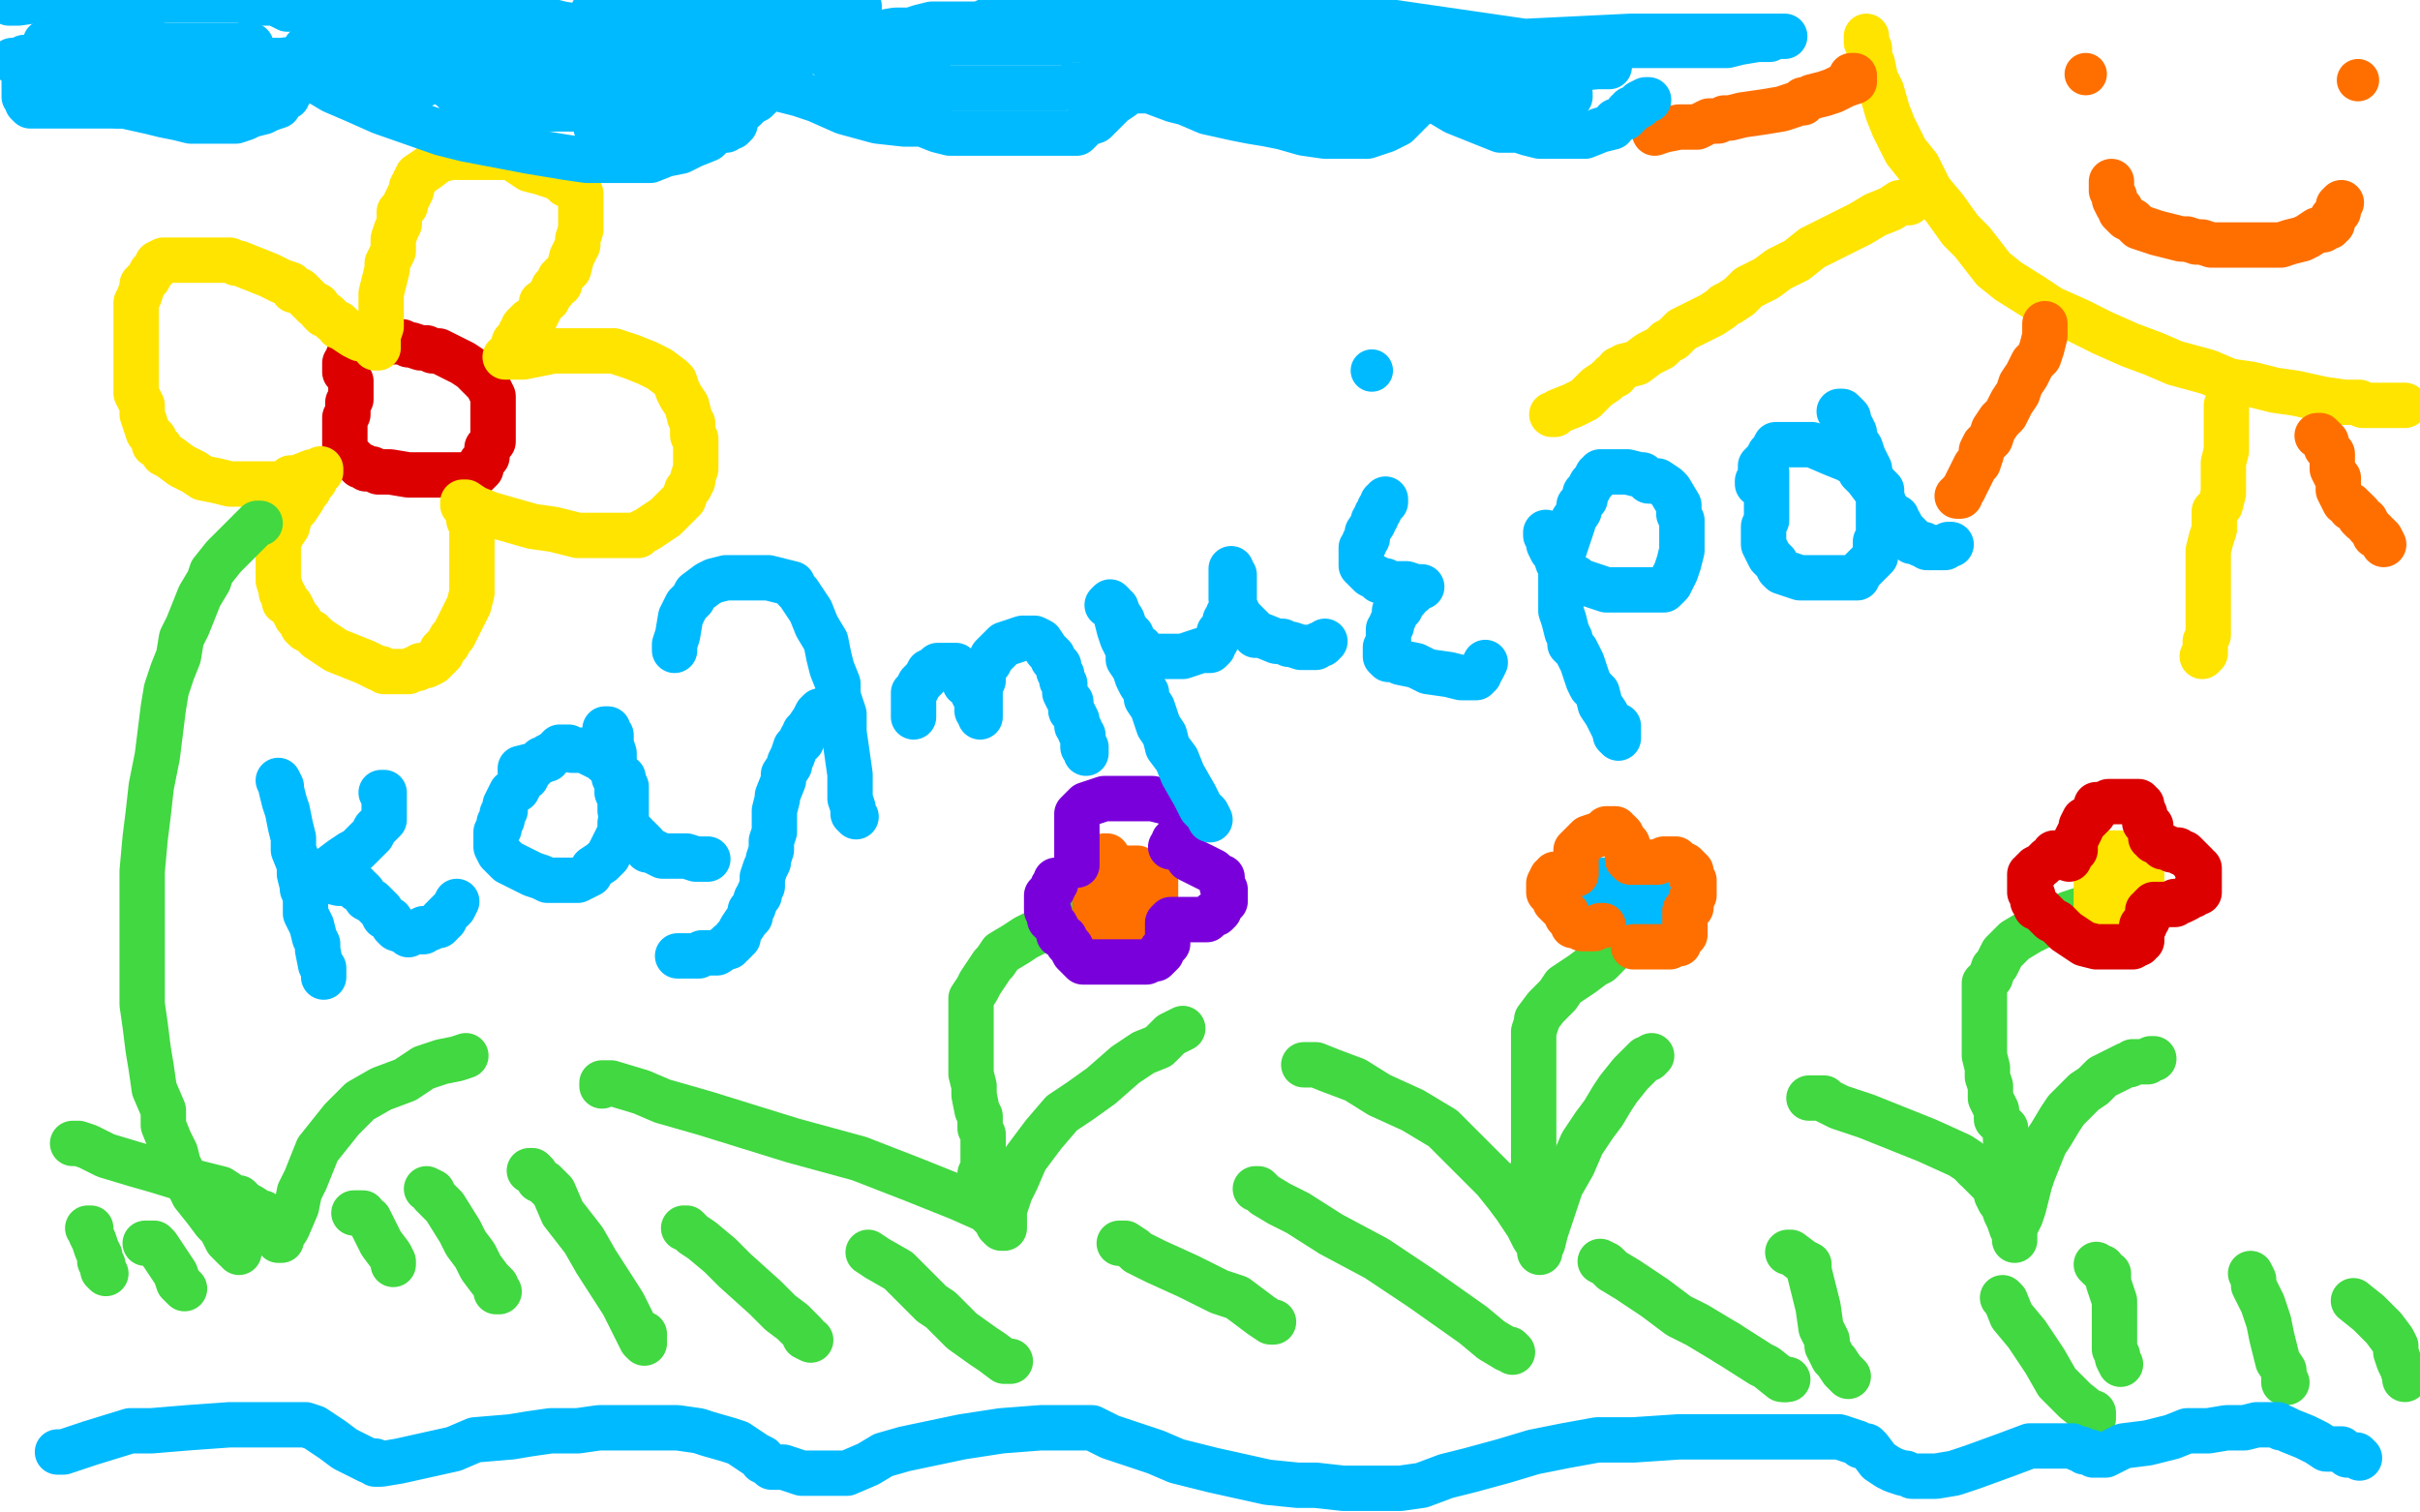
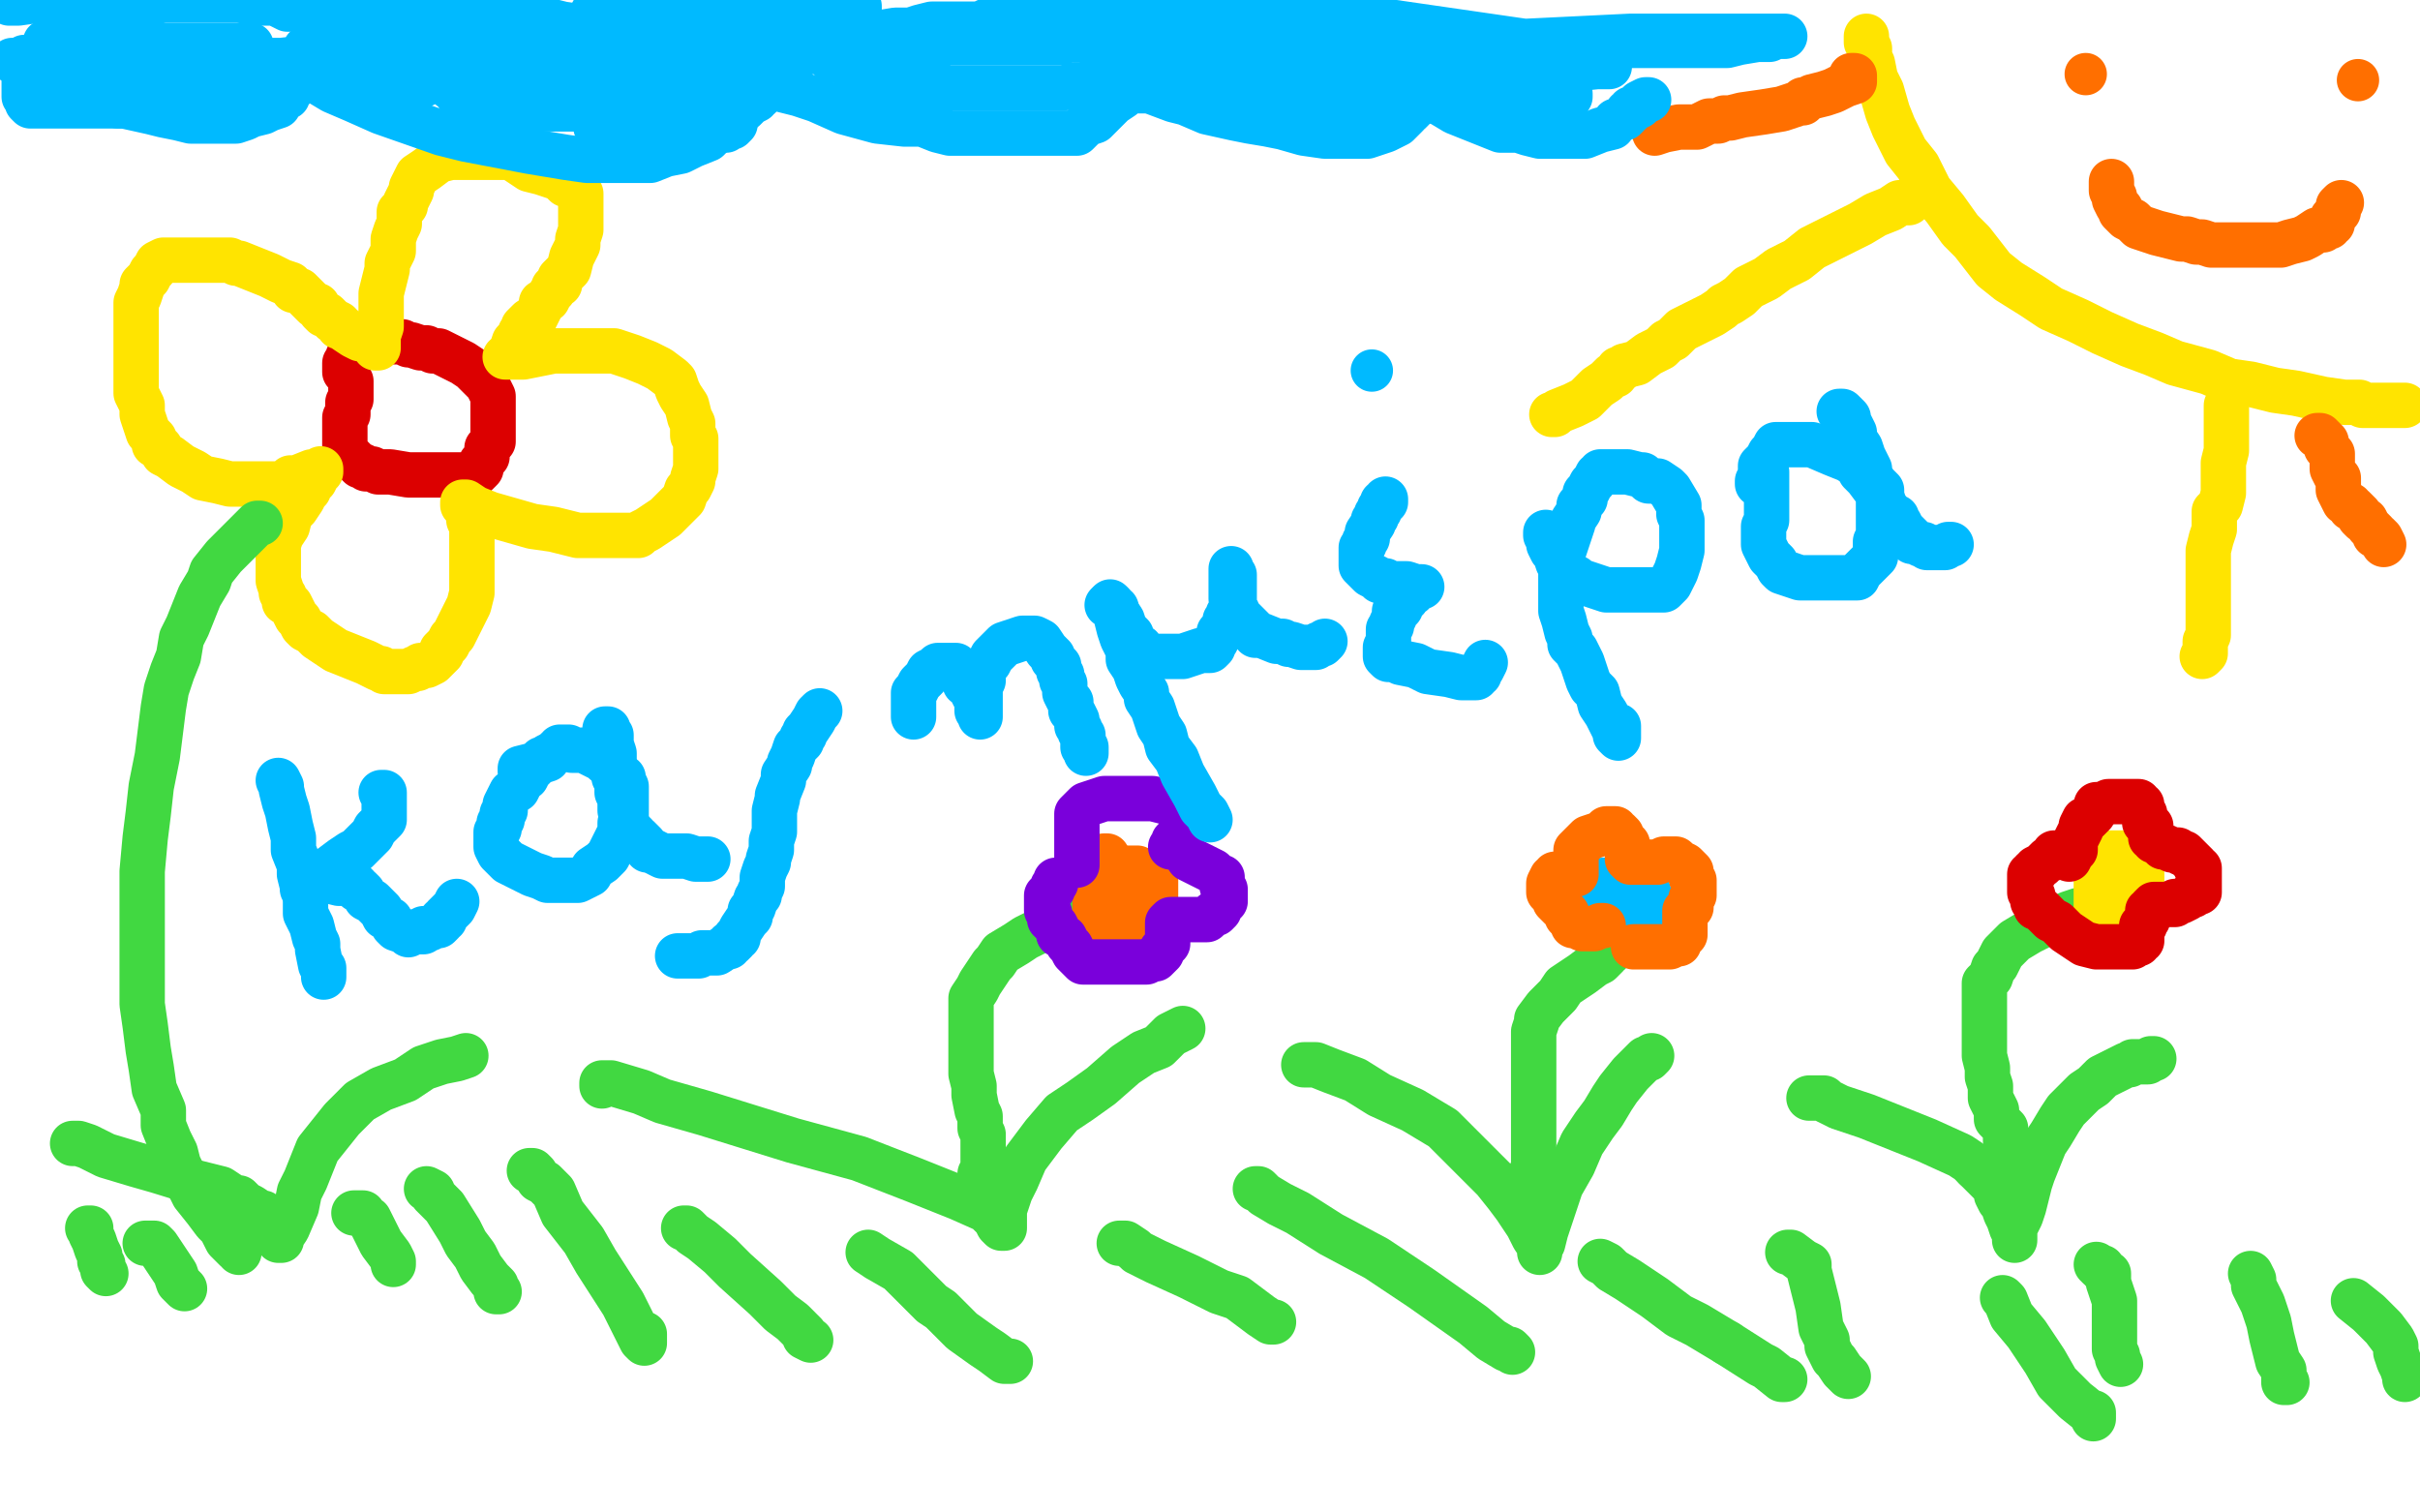
<svg xmlns="http://www.w3.org/2000/svg" width="800" height="500" version="1.1" style="stroke-antialiasing: false">
  <desc>This SVG has been created on https://colorillo.com/</desc>
  <rect x="0" y="0" width="800" height="500" style="fill: rgb(255,255,255); stroke-width:0" />
  <polyline points="116,126 116,127 116,128 116,129 116,131 116,132 115,133 115,135 115,136 115,137 114,138 114,139 114,140 114,142 114,143 114,144 114,145 114,146 114,147 114,148 115,150 117,152 119,154 120,154 121,155 122,155 123,155 125,156 129,156 135,157 140,157 150,157 153,157 155,157 157,157 158,156 159,155 159,153 161,151 161,148 163,146 163,144 163,141 163,137 163,136 163,134 163,133 163,132 163,131 162,129 161,127 159,125 156,122 153,120 149,118 145,116 143,116 141,115 139,115 136,114 135,114 133,113 132,113 131,113 130,113 129,113 125,113 123,113 121,113 119,114 118,114 118,115 118,116 117,117 116,117 116,118 115,118 115,119 114,120 114,121 114,122 114,123" style="fill: none; stroke: #dc0000; stroke-width: 15; stroke-linejoin: round; stroke-linecap: round; stroke-antialiasing: false; stroke-antialias: 0; opacity: 1.0" />
  <polyline points="124,115 125,115 125,115 125,114 125,114 125,113 125,113 125,112 125,112 125,111 125,111 126,108 126,108 126,105 126,105 126,102 126,99 126,97 127,93 128,89 128,87 130,83 130,79 131,76 132,74 132,70 134,68 134,67 136,63 136,62 137,60 138,58 141,56 145,53 149,52 154,52 158,52 162,52 169,52 175,56 179,57 185,59 187,61 190,62 191,63 191,64 192,64 192,65 192,67 192,69 192,71 192,73 192,76 191,79 191,81 190,83 189,85 188,89 186,91 185,92 185,94 183,95 183,96 182,97 181,99 179,100 179,101 178,103 177,105 175,106 174,107 173,108 173,109 172,110 172,111 170,113 169,116 168,117 168,118 167,118 168,118 170,118 173,118 178,117 183,116 188,116 191,116 193,116 197,116 198,116 203,116 209,118 214,120 216,121 218,122 222,125 223,126 224,129 225,131 227,134 228,138 229,140 229,142 229,144 230,145 230,148 230,152 230,155 229,158 229,159 228,161 227,162 226,165 223,168 220,171 217,173 214,175 212,176 211,177 210,177 209,177 208,177 205,177 201,177 197,177 191,177 183,175 176,174 169,172 162,170 157,168 154,166 153,166 153,167 154,167 155,170 155,171 155,172 156,173 156,176 156,177 156,179 156,180 156,181 156,183 156,187 156,188 156,190 156,192 156,196 155,200 152,206 150,210 149,211 148,213 146,215 146,216 144,218 143,219 141,220 139,220 138,221 137,221 135,222 133,222 131,222 129,222 128,222 127,222 126,221 125,221 121,219 116,217 111,215 105,211 104,210 103,209 101,208 100,207 99,205 98,204 97,202 96,200 94,199 94,197 93,196 93,195 92,192 92,190 92,189 92,186 92,184 92,182 92,180 93,177 95,174 96,170 98,168 100,165 101,163 102,162 102,161 103,160 103,159 104,159 105,157 106,156 106,155 105,156 103,156 98,158 96,158 94,160 93,160 92,160 91,160 90,160 89,160 88,160 86,160 84,160 82,160 79,160 76,160 72,159 67,158 64,156 60,154 56,151 54,150 53,148 52,147 51,147 51,145 49,143 48,140 47,137 47,134 45,130 45,128 45,124 45,121 45,119 45,117 45,116 45,114 45,112 45,109 45,107 45,105 45,102 45,100 46,98 47,95 47,94 49,92 50,90 51,89 52,87 54,86 55,86 56,86 58,86 60,86 66,86 70,86 72,86 73,86 74,86 76,86 78,87 79,87 84,89 89,91 93,93 96,94 97,96 99,96 100,97 101,98 102,99 103,100 104,101 105,101 106,103 107,104 108,104 110,106 112,107 112,108 113,108 114,109 117,111 119,112 120,112 121,112" style="fill: none; stroke: #ffe400; stroke-width: 15; stroke-linejoin: round; stroke-linecap: round; stroke-antialiasing: false; stroke-antialias: 0; opacity: 1.0" />
  <polyline points="86,173 85,173 85,173 84,174 84,174 83,175 83,175 80,178 80,178 77,181 77,181 74,184 74,184 70,189 70,189 69,192 66,197 64,202 62,207 60,211 59,217 57,222 55,228 54,234 53,242 52,250 50,260 49,269 48,277 47,288 47,296 47,304 47,312 47,321 47,326 47,332 48,339 49,347 50,353 51,360 54,367 54,372 56,377 58,381 59,385 62,391 64,395 68,400 71,404 73,406 75,410 76,411 78,413 79,413 79,414" style="fill: none; stroke: #41d841; stroke-width: 15; stroke-linejoin: round; stroke-linecap: round; stroke-antialiasing: false; stroke-antialias: 0; opacity: 1.0" />
  <polyline points="24,378 25,378 25,378 26,378 26,378 29,379 29,379 35,382 35,382 45,385 45,385 52,387 52,387 65,391 65,391 73,393 76,395 78,396 79,396 81,398 83,399 86,401 87,401 87,402 88,402 88,403 89,404 91,407 92,408 92,409 92,410 93,410 93,409 95,406 98,399 99,394 101,390 103,385 105,380 109,375 113,370 119,364 126,360 134,357 140,353 146,351 151,350 154,349" style="fill: none; stroke: #41d841; stroke-width: 15; stroke-linejoin: round; stroke-linecap: round; stroke-antialiasing: false; stroke-antialias: 0; opacity: 1.0" />
  <polyline points="199,359 199,358 199,358 200,358 200,358 202,358 202,358 212,361 212,361 219,364 219,364 233,368 233,368 262,377 284,383 302,390 317,396 326,400 329,403 330,405 331,406 332,406 332,405 332,400 334,394 336,390 339,383 342,379 345,375 351,368 357,364 364,359 372,352 378,348 383,346 387,342 389,341 391,340" style="fill: none; stroke: #41d841; stroke-width: 15; stroke-linejoin: round; stroke-linecap: round; stroke-antialiasing: false; stroke-antialias: 0; opacity: 1.0" />
  <polyline points="431,352 432,352 432,352 433,352 433,352 435,352 435,352 440,354 440,354 448,357 448,357 456,362 456,362 467,367 467,367 477,373 483,379 486,382 490,386 494,390 498,395 501,399 505,405 507,409 509,412 509,414 509,413 509,412 510,411 511,407 513,401 516,392 520,385 523,378 527,372 530,368 533,363 535,360 539,355 541,353 544,350 545,350 546,349" style="fill: none; stroke: #41d841; stroke-width: 15; stroke-linejoin: round; stroke-linecap: round; stroke-antialiasing: false; stroke-antialias: 0; opacity: 1.0" />
  <polyline points="598,363 599,363 599,363 600,363 600,363 601,363 601,363 603,363 603,363 604,364 604,364 608,366 617,369 627,373 637,377 648,382 651,384 653,386" style="fill: none; stroke: #41d841; stroke-width: 15; stroke-linejoin: round; stroke-linecap: round; stroke-antialiasing: false; stroke-antialias: 0; opacity: 1.0" />
  <polyline points="653,386 655,388 656,389 657,390 658,391 660,393 660,395 661,397 662,398 663,401 664,403 665,406 666,407 666,408 666,410 666,409 666,408 666,406 668,402 669,399 671,391 672,388 674,383 676,378 678,375 681,370 683,367 686,364 689,361 692,359 695,356 697,355 701,353 703,352 704,352 705,351 707,351 709,351 710,351 711,350 712,350" style="fill: none; stroke: #41d841; stroke-width: 15; stroke-linejoin: round; stroke-linecap: round; stroke-antialiasing: false; stroke-antialias: 0; opacity: 1.0" />
  <polyline points="667,389 667,388 667,388 667,387 667,387 667,385 667,385 665,382 665,382 665,380 665,380 663,377 663,377 663,373 663,373 660,370 660,367 658,363 658,359 657,356 657,353 656,349 656,346 656,342 656,338 656,335 656,333 656,328 656,325 658,323 659,320 660,319 661,317 662,315 663,314 666,311 671,308 677,305 684,302 687,301" style="fill: none; stroke: #41d841; stroke-width: 15; stroke-linejoin: round; stroke-linecap: round; stroke-antialiasing: false; stroke-antialias: 0; opacity: 1.0" />
  <polyline points="506,388 507,388 507,388 507,386 507,386 507,383 507,383 507,378 507,378 507,373 507,373 507,366 507,366 507,362 507,358 507,356 507,353 507,351 507,349 507,347 507,344 507,341 508,338 508,337 511,333 513,331 515,329 517,326 520,324 523,322 527,319 529,318 530,317 531,316 531,315 532,315" style="fill: none; stroke: #41d841; stroke-width: 15; stroke-linejoin: round; stroke-linecap: round; stroke-antialiasing: false; stroke-antialias: 0; opacity: 1.0" />
  <polyline points="324,388 324,389 324,389 325,389 325,389 325,387 325,387 325,386 325,386 325,382 325,382 325,380 325,380 325,375 324,373 324,369 323,367 322,362 322,359 321,355 321,353 321,351 321,347 321,343 321,341 321,339 321,336 321,333 321,330 323,327 324,325 326,322 328,319 329,318 331,315 336,312 339,310 341,309 343,308 344,307 346,307 347,307 350,305 353,305 356,304" style="fill: none; stroke: #41d841; stroke-width: 15; stroke-linejoin: round; stroke-linecap: round; stroke-antialiasing: false; stroke-antialias: 0; opacity: 1.0" />
  <polyline points="366,283 365,283 365,283 365,284 364,285 364,286 363,288 363,289 363,290 363,291 362,292 362,294 362,296 362,297 362,298 362,299 362,300 362,301 362,303 362,304 362,305 363,305 364,305 365,305 366,305 367,305 368,305 370,305 373,305 375,303 377,303 378,302 379,301 380,301 380,300 381,300 381,299 382,298 382,297 382,296 382,295 382,294 382,293 382,292 382,291 381,290 381,289 380,289 379,289 378,289 376,287 371,287 369,286 368,286 365,285 364,285 363,287 363,288 363,289 362,291 362,292 362,293 362,294 362,295 363,295 364,295 366,295 367,295 368,295 369,295 370,295 371,294" style="fill: none; stroke: #ff6f00; stroke-width: 15; stroke-linejoin: round; stroke-linecap: round; stroke-antialiasing: false; stroke-antialias: 0; opacity: 1.0" />
  <polyline points="356,286 356,285 356,284 356,283 356,282 356,281 356,280 356,279 356,277 356,276 356,275 356,274 356,273 356,272 356,271 356,270 356,269 357,268 358,267 359,266 362,265 365,264 368,264 370,264 376,264 381,264 385,265 389,266 391,266 391,267 391,268 391,269 391,271 391,272 391,273 391,274 391,275 391,276 389,277 388,278 388,279 387,280 388,280 390,280 391,281 393,284 395,285 397,286 399,287 401,288 403,290 404,290 404,291 404,292 404,293 405,294 405,295 405,296 405,298 404,298 403,301 402,302 401,302 400,303 399,304 397,304 396,304 395,304 394,304 393,304 392,304 390,304 388,304 387,304 386,305 386,306 386,307 386,308 386,309 386,310 386,311 386,312 384,314 384,315 383,316 382,317 381,317 379,318 378,318 377,318 376,318 372,318 369,318 366,318 362,318 361,318 360,318 359,318 358,318 357,317 356,316 355,315 354,313 353,312 352,310 350,309 350,308 349,306 348,305 347,304 347,303 347,302 346,301 346,300 346,299 346,298 346,297 346,296 347,295 348,294 348,293 349,292 349,291" style="fill: none; stroke: #7a00db; stroke-width: 15; stroke-linejoin: round; stroke-linecap: round; stroke-antialiasing: false; stroke-antialias: 0; opacity: 1.0" />
  <polyline points="541,305 542,305 542,306 543,306 543,305 544,305 544,304 545,303 545,302 545,301 545,300 545,299 545,298 545,297 545,295 544,295 543,294 543,293 540,292 539,292 538,292 537,291 534,291 533,291 532,291 531,291 530,291 530,292 530,293 530,294 530,295 530,296 530,298 530,299 531,300 532,300 532,301 533,302 534,303 535,303 536,304 538,305 539,305 540,305 541,305 542,305 543,305 544,304" style="fill: none; stroke: #00baff; stroke-width: 15; stroke-linejoin: round; stroke-linecap: round; stroke-antialiasing: false; stroke-antialias: 0; opacity: 1.0" />
  <polyline points="530,306 529,306 527,307 526,307 525,307 524,307 523,307 521,306 520,306 520,305 518,303 518,302 516,300 515,299 514,298 514,297 513,296 513,295 512,295 512,294 512,293 512,292 513,290 514,290 514,289 515,289 516,289 517,289 518,289 520,289 521,289 521,288 521,287 521,286 521,285 521,284 521,283 521,281 523,279 525,277 528,276 531,275 531,274 532,274 533,274 534,274 534,275 535,275 536,276 536,277 537,278 538,279 538,280 538,281 538,282 538,283 538,284 539,285 540,285 541,285 544,285 546,285 548,285 550,284 551,284 552,284 553,284 554,284 555,285 557,286 558,287 559,288 559,290 560,291 560,292 560,293 560,294 560,296 559,297 559,298 559,300 558,301 557,301 557,302 557,303 557,304 557,305 557,306 557,307 557,308 557,309 556,310 555,311 555,312 554,312 552,313 550,313 547,313 546,313 545,313 544,313 543,313 542,313 541,313 540,313" style="fill: none; stroke: #ff6f00; stroke-width: 15; stroke-linejoin: round; stroke-linecap: round; stroke-antialiasing: false; stroke-antialias: 0; opacity: 1.0" />
  <polyline points="693,287 693,288 693,288 693,289 693,289 693,290 693,290 693,291 693,291 693,292 693,292 693,293 693,293 693,294 693,296 693,297 693,298 693,299 693,300 695,300 696,300 697,300 698,300 700,300 701,300 702,300 704,298 706,298 707,297 708,296 708,295 708,294 708,293 708,292 708,291 708,290 708,289 707,288 707,287 706,286 706,285 705,285 705,284 703,283 702,282 701,282 700,282 699,282 698,282 697,282 696,282 695,282 693,283 693,284 693,285" style="fill: none; stroke: #ffe400; stroke-width: 15; stroke-linejoin: round; stroke-linecap: round; stroke-antialiasing: false; stroke-antialias: 0; opacity: 1.0" />
  <polyline points="684,284 685,282 685,282 686,281 686,281 686,279 686,279 686,278 686,278 687,276 687,276 688,274 688,273 689,271 690,271 692,269 693,267 693,266 695,266 697,265 698,265 700,265 701,265 702,265 703,265 704,265 705,265 706,265 707,265 707,266 708,266 708,267 708,268 709,269 709,270 709,272 711,273 711,274 711,275 711,276 711,277 712,277 712,278 713,278 714,279 715,280 716,280 718,281 719,281 720,281 721,282 722,282 723,283 724,284 725,285 726,286 726,287 727,287 727,288 727,289 727,290 727,291 727,292 727,293 727,294 727,295 726,295 725,296 724,296 723,297 721,298 719,298 719,299 717,299 716,299 714,299 713,299 712,299 711,300 711,301 710,301 710,302 710,303 710,304 709,305 709,306 708,306 708,307 708,308 708,309 708,310 708,311 707,311 707,312 706,312 705,313 704,313 703,313 702,313 701,313 700,313 698,313 697,313 693,313 689,312 683,308 681,306 680,305 678,304 676,302 674,300 673,300 673,299 672,298 672,297 672,296 671,295 671,294 671,293 671,292 671,291 671,290 671,289 672,289 672,288 673,288 673,287 675,286 676,285 677,284 678,284 679,283 679,282 681,282" style="fill: none; stroke: #dc0000; stroke-width: 15; stroke-linejoin: round; stroke-linecap: round; stroke-antialiasing: false; stroke-antialias: 0; opacity: 1.0" />
  <polyline points="29,406 30,406 30,406 30,408 30,408 31,410 31,410 32,413 32,413 33,415 33,415 33,417 33,417 34,418 34,418 34,419 34,420 35,421" style="fill: none; stroke: #41d841; stroke-width: 15; stroke-linejoin: round; stroke-linecap: round; stroke-antialiasing: false; stroke-antialias: 0; opacity: 1.0" />
  <polyline points="48,411 49,411 49,411 50,411 50,411 51,411 51,411 52,412 52,412 54,415 54,415 56,418 56,418 58,421 59,424 61,426" style="fill: none; stroke: #41d841; stroke-width: 15; stroke-linejoin: round; stroke-linecap: round; stroke-antialiasing: false; stroke-antialias: 0; opacity: 1.0" />
  <polyline points="117,401 118,401 118,401 119,401 119,401 120,401 120,401 120,402 120,402 122,403 122,403 124,407 124,407 126,411 126,411 129,415 130,417 130,418" style="fill: none; stroke: #41d841; stroke-width: 15; stroke-linejoin: round; stroke-linecap: round; stroke-antialiasing: false; stroke-antialias: 0; opacity: 1.0" />
  <polyline points="141,393 143,394 143,394 143,395 143,395 145,397 145,397 147,399 147,399 152,407 152,407 154,411 154,411 157,415 157,415 159,419 162,423 164,425 164,427 165,427" style="fill: none; stroke: #41d841; stroke-width: 15; stroke-linejoin: round; stroke-linecap: round; stroke-antialiasing: false; stroke-antialias: 0; opacity: 1.0" />
  <polyline points="175,387 176,387 176,387 177,388 177,388 178,390 178,390 180,391 180,391 183,394 183,394 186,401 186,401 193,410 193,410 197,417 206,431 211,441 212,443 213,444 213,443 213,442 213,441" style="fill: none; stroke: #41d841; stroke-width: 15; stroke-linejoin: round; stroke-linecap: round; stroke-antialiasing: false; stroke-antialias: 0; opacity: 1.0" />
  <polyline points="226,406 227,406 227,406 229,408 229,408 232,410 232,410 238,415 238,415 243,420 243,420 253,429 253,429 258,434 258,434 262,437 266,441 266,442 268,443" style="fill: none; stroke: #41d841; stroke-width: 15; stroke-linejoin: round; stroke-linecap: round; stroke-antialiasing: false; stroke-antialias: 0; opacity: 1.0" />
  <polyline points="287,414 290,416 290,416 297,420 297,420 301,424 301,424 308,431 308,431 311,433 311,433 316,438 316,438 318,440 325,445 328,447 332,450 334,450" style="fill: none; stroke: #41d841; stroke-width: 15; stroke-linejoin: round; stroke-linecap: round; stroke-antialiasing: false; stroke-antialias: 0; opacity: 1.0" />
  <polyline points="370,411 372,411 372,411 375,413 375,413 376,414 376,414 382,417 382,417 393,422 393,422 403,427 403,427 409,429 409,429 417,435 420,437 421,437" style="fill: none; stroke: #41d841; stroke-width: 15; stroke-linejoin: round; stroke-linecap: round; stroke-antialiasing: false; stroke-antialias: 0; opacity: 1.0" />
  <polyline points="415,393 416,393 416,393 418,395 418,395 423,398 423,398 429,401 429,401 440,408 440,408 455,416 455,416 470,426 470,426 487,438 493,443 498,446 499,446 500,447" style="fill: none; stroke: #41d841; stroke-width: 15; stroke-linejoin: round; stroke-linecap: round; stroke-antialiasing: false; stroke-antialias: 0; opacity: 1.0" />
  <polyline points="529,417 531,418 531,418 533,420 533,420 538,423 538,423 547,429 547,429 555,435 555,435 561,438 561,438 571,444 571,444" style="fill: none; stroke: #41d841; stroke-width: 15; stroke-linejoin: round; stroke-linecap: round; stroke-antialiasing: false; stroke-antialias: 0; opacity: 1.0" />
-   <polyline points="590,456 591,456" style="fill: none; stroke: #41d841; stroke-width: 15; stroke-linejoin: round; stroke-linecap: round; stroke-antialiasing: false; stroke-antialias: 0; opacity: 1.0" />
  <polyline points="571,444 582,451 584,452 589,456 590,456" style="fill: none; stroke: #41d841; stroke-width: 15; stroke-linejoin: round; stroke-linecap: round; stroke-antialiasing: false; stroke-antialias: 0; opacity: 1.0" />
  <polyline points="591,414 592,414 592,414 596,417 596,417 598,418 598,418 598,420 598,420 599,424 599,424 601,432 601,432 602,439 602,439 604,443 604,445 605,447 606,449 607,450 609,453 610,454 611,455" style="fill: none; stroke: #41d841; stroke-width: 15; stroke-linejoin: round; stroke-linecap: round; stroke-antialiasing: false; stroke-antialias: 0; opacity: 1.0" />
  <polyline points="693,418 694,419 694,419 695,419 695,419 695,420 695,420 697,421 697,421 697,424 697,424 699,430 699,430 699,435 699,435 699,440 699,444 699,445 699,446 700,448 700,449 701,451" style="fill: none; stroke: #41d841; stroke-width: 15; stroke-linejoin: round; stroke-linecap: round; stroke-antialiasing: false; stroke-antialias: 0; opacity: 1.0" />
  <polyline points="662,429 663,430 663,430 665,435 665,435 670,441 670,441 676,450 676,450 680,457 680,457 686,463 686,463 691,467 691,467 692,469 692,467" style="fill: none; stroke: #41d841; stroke-width: 15; stroke-linejoin: round; stroke-linecap: round; stroke-antialiasing: false; stroke-antialias: 0; opacity: 1.0" />
  <polyline points="744,421 745,423 745,423 745,425 745,425 748,431 748,431 750,437 750,437 751,442 751,442 753,450 753,450 755,453 755,453 755,456 755,457 756,457" style="fill: none; stroke: #41d841; stroke-width: 15; stroke-linejoin: round; stroke-linecap: round; stroke-antialiasing: false; stroke-antialias: 0; opacity: 1.0" />
  <polyline points="778,430 783,434 783,434 788,439 788,439 791,443 791,443 792,445 792,445 792,447 792,447 793,450 793,450 794,452 794,452 795,455 795,456" style="fill: none; stroke: #41d841; stroke-width: 15; stroke-linejoin: round; stroke-linecap: round; stroke-antialiasing: false; stroke-antialias: 0; opacity: 1.0" />
  <polyline points="617,12 617,13 617,13 617,14 618,16 618,17 618,19 619,21 620,26 622,30 624,37 626,42 630,50 634,55 638,63 643,69 648,76 652,80 659,89 664,93 672,98 678,102 687,106 695,110 704,114 712,117 719,120 730,123 737,126 744,127 752,129 759,130 768,132 775,133 778,133 780,133 781,134 782,134 784,134 786,134 788,134 790,134 794,134 795,134" style="fill: none; stroke: #ffe400; stroke-width: 15; stroke-linejoin: round; stroke-linecap: round; stroke-antialiasing: false; stroke-antialias: 0; opacity: 1.0" />
  <polyline points="631,67 630,67 630,67 628,67 628,67 625,69 625,69 620,71 620,71 615,74 615,74 609,77 609,77 601,81 601,81 599,82 594,86 588,89 584,92 578,95 575,98 572,100 570,101 569,102 566,104 562,106 558,108 556,109 555,110 554,111 553,112 551,113 550,114 549,115 545,117 541,120 537,121 536,122 535,122 534,124 533,124 532,125 531,126 528,128 526,130 524,132 520,134 515,136 514,137 513,137" style="fill: none; stroke: #ffe400; stroke-width: 15; stroke-linejoin: round; stroke-linecap: round; stroke-antialiasing: false; stroke-antialias: 0; opacity: 1.0" />
  <polyline points="736,134 736,135 736,135 736,136 736,136 736,139 736,139 736,142 736,142 736,143 736,143 736,145 736,145 736,149 736,149 735,153 735,157 735,159 735,163 734,167 732,169 732,172 732,175 731,178 730,182 730,185 730,188 730,191 730,194 730,197 730,198 730,201 730,203 730,204 730,205 730,206 730,208 730,209 730,210 729,212 729,213 729,214 729,215 729,216 728,217" style="fill: none; stroke: #ffe400; stroke-width: 15; stroke-linejoin: round; stroke-linecap: round; stroke-antialiasing: false; stroke-antialias: 0; opacity: 1.0" />
  <polyline points="612,25 613,25 613,25 613,26 613,26 613,27 610,28 606,30 603,31 599,32 597,33 596,33 596,34 595,34 589,36 583,37 576,38 572,39 570,39 568,40 565,40 561,42 555,42 550,43 547,44" style="fill: none; stroke: #ff6f00; stroke-width: 15; stroke-linejoin: round; stroke-linecap: round; stroke-antialiasing: false; stroke-antialias: 0; opacity: 1.0" />
-   <polyline points="676,107 676,108 676,108 676,109 676,109 676,111 676,111 675,115 675,115 674,118 674,118 672,120 672,120 670,124 670,124 668,127 667,130 665,133 663,137 661,139 659,142 658,145 656,147 655,149 655,150 654,153 653,154 652,156 651,158 650,160 649,162 648,163 648,164 647,164" style="fill: none; stroke: #ff6f00; stroke-width: 15; stroke-linejoin: round; stroke-linecap: round; stroke-antialiasing: false; stroke-antialias: 0; opacity: 1.0" />
  <polyline points="766,144 767,144 767,144 768,145 768,145 769,146 769,146 769,147 769,148 770,149 771,150 771,152 771,153 771,155 772,157 773,158 773,160 773,161 773,162 774,164 775,166 777,167 777,168 778,168 780,170 780,171 781,172 782,172 783,174 785,176 785,177 786,177 787,178 788,180" style="fill: none; stroke: #ff6f00; stroke-width: 15; stroke-linejoin: round; stroke-linecap: round; stroke-antialiasing: false; stroke-antialias: 0; opacity: 1.0" />
  <circle cx="689.5" cy="24.5" r="7" style="fill: #ff6f00; stroke-antialiasing: false; stroke-antialias: 0; opacity: 1.0" />
  <circle cx="779.5" cy="26.5" r="7" style="fill: #ff6f00; stroke-antialiasing: false; stroke-antialias: 0; opacity: 1.0" />
  <polyline points="698,60 698,61 698,61 698,63 698,63 699,65 699,65 699,66 699,66 700,68 700,68 701,69 701,69 701,70 701,70 702,71 703,72 705,73 707,75 710,76 713,77 717,78 721,79 723,79 726,80 728,80 731,81 735,81 737,81 741,81 744,81 747,81 749,81 752,81 754,81 757,80 761,79 763,78 766,76 768,76 769,75 770,75 770,74 771,74 771,72 773,70 773,69 773,68 774,67" style="fill: none; stroke: #ff6f00; stroke-width: 15; stroke-linejoin: round; stroke-linecap: round; stroke-antialiasing: false; stroke-antialias: 0; opacity: 1.0" />
  <polyline points="92,258 93,260 93,260 93,261 93,261 94,265 94,265 95,268 95,268 96,273 96,273 97,277 97,277 97,281 97,281 99,286 99,289 100,293 101,296 101,299 101,302 103,306 104,310 105,312 105,314 106,319 107,320 107,322 107,323 107,322" style="fill: none; stroke: #00baff; stroke-width: 15; stroke-linejoin: round; stroke-linecap: round; stroke-antialiasing: false; stroke-antialias: 0; opacity: 1.0" />
  <polyline points="126,262 127,262 127,262 127,263 127,263 127,264 127,264 127,265 127,265 127,266 127,269 127,271 125,273 124,274 123,276 122,277 121,278 120,279 119,280 118,281 116,282 113,284 109,287 107,289 105,290 103,292 101,293 100,294 100,293 100,292 101,292 102,291 103,291 105,291 107,291 108,291 112,292 117,292 118,293 118,294 119,294 120,295 121,297 123,298 125,300 126,301 127,303 129,304 130,306 131,307 134,308 135,309 137,308 140,308 140,307 142,307 144,306 145,306 146,305 146,304 147,304 147,303 149,301 150,300 151,298" style="fill: none; stroke: #00baff; stroke-width: 15; stroke-linejoin: round; stroke-linecap: round; stroke-antialiasing: false; stroke-antialias: 0; opacity: 1.0" />
  <polyline points="179,251 178,252 178,252 177,253 177,253 175,255 175,255 174,257 174,257 173,257 173,257 172,259 172,259 171,261 169,262 168,264 167,266 167,268 166,269 166,271 165,272 165,274 164,275 164,277 164,279 164,280 165,282 166,283 168,285 170,286 172,287 174,288 176,289 179,290 181,291 183,291 185,291 186,291 187,291 188,291 189,291 191,291 193,290 195,289 196,287 199,285 201,283 202,281 203,279 204,277 205,275 205,272 207,270 207,268 207,267 207,266 207,264 207,263 207,262 207,261 207,260 206,258 206,257 204,256 204,255 203,254 202,253 202,252 200,252 199,251 195,249 193,248 190,248 189,248 188,247 187,247 186,247 185,247 185,248 184,248 183,249 181,250 181,251 178,252 176,253 172,254 172,255" style="fill: none; stroke: #00baff; stroke-width: 15; stroke-linejoin: round; stroke-linecap: round; stroke-antialiasing: false; stroke-antialias: 0; opacity: 1.0" />
  <polyline points="200,241 201,241 201,241 201,242 201,242 202,243 202,243 202,244 202,244 202,245 202,246 203,249 203,251 203,252 203,255 203,257 204,257 204,258 204,260 204,261 204,262 205,264 205,267 205,268 206,269 206,270 206,271 207,271 207,273 208,274 209,275 210,276 210,277 211,277 213,279 214,281 215,281 217,282 219,283 220,283 221,283 223,283 225,283 226,283 227,283 230,284 231,284 233,284 234,284" style="fill: none; stroke: #00baff; stroke-width: 15; stroke-linejoin: round; stroke-linecap: round; stroke-antialiasing: false; stroke-antialias: 0; opacity: 1.0" />
-   <polyline points="223,215 223,214 223,214 223,213 223,213 224,210 224,210 225,204 225,204 227,200 227,200 229,198 229,198 230,196 230,196 234,193 236,192 240,191 250,191 254,191 258,192 262,193 263,195 264,196 266,199 268,202 270,207 273,212 274,217 275,221 277,226 277,230 279,236 279,242 280,249 281,256 281,261 281,264 282,267 282,269 283,270" style="fill: none; stroke: #00baff; stroke-width: 15; stroke-linejoin: round; stroke-linecap: round; stroke-antialiasing: false; stroke-antialias: 0; opacity: 1.0" />
  <polyline points="271,235 270,236 270,236 269,238 269,238 267,241 267,241 266,242 266,242 266,243 266,243 265,244 265,244 265,245 265,245 263,247 262,250 261,252 261,253 259,256 259,258 257,263 257,264 256,268 256,271 256,275 255,278 255,281 254,284 254,285 253,287 252,290 252,293 251,295 251,296 250,297 249,300 248,301 248,303 247,304 245,307 244,309 244,310 243,310 243,311 242,312 241,312 241,313 240,313 237,315 235,315 232,315 231,316 230,316 228,316 227,316 225,316 224,316" style="fill: none; stroke: #00baff; stroke-width: 15; stroke-linejoin: round; stroke-linecap: round; stroke-antialiasing: false; stroke-antialias: 0; opacity: 1.0" />
  <polyline points="302,237 302,236 302,236 302,234 302,234 302,233 302,233 302,231 302,231 302,230 302,230 302,229 302,229 303,228 304,226 306,224 307,222 309,221 310,220 311,220 312,220 314,220 316,220 317,221 318,223 319,225 319,226 321,227 321,228 322,230 323,231 323,232 323,233 323,235 324,236 324,237 324,236 324,235 324,234 324,233 324,232 324,231 324,229 324,227 325,225 325,223 325,222 325,221 327,219 328,217 330,215 332,213 335,212 338,211 339,211 341,211 342,211 344,212 346,215 347,216 348,217 348,218 350,220 350,222 351,223 351,225 352,226 352,227 352,229 353,231 354,232 354,234 354,235 355,236 356,238 356,239 356,240 357,241 357,242 358,243 358,244 358,245 358,247 359,247 359,249" style="fill: none; stroke: #00baff; stroke-width: 15; stroke-linejoin: round; stroke-linecap: round; stroke-antialiasing: false; stroke-antialias: 0; opacity: 1.0" />
  <polyline points="366,200 368,200 368,200 368,201 368,201 369,201 369,201 369,202 369,202 369,204 369,204 370,208 370,208 371,211 373,215 373,218 375,221 376,224 377,226 379,229 379,231 381,234 383,240 385,243 386,247 389,251 391,256 395,263 397,267 399,269 400,271" style="fill: none; stroke: #00baff; stroke-width: 15; stroke-linejoin: round; stroke-linecap: round; stroke-antialiasing: false; stroke-antialias: 0; opacity: 1.0" />
  <polyline points="367,199 367,200 367,200 368,201 368,201 369,202 369,202 371,205 371,205 372,208 372,208 373,209 373,209 374,210 374,210 374,211 375,213 376,214 377,214 378,216 379,217 380,217 382,217 383,217 385,217 387,217 389,217 391,217 394,216 397,215 399,215 400,215 401,214 401,213 402,212 403,210 403,209 404,208 405,207 405,205 406,205 406,203 407,203 408,201 408,200 408,199 408,198 408,197 408,195 408,194 408,193 408,192 408,191 408,190 407,189 407,188 407,189 407,191 407,192 407,193 407,195 407,196 407,198 408,200 408,201 408,202 409,202 409,203 410,204 412,206 413,207 414,208 415,210 417,210 422,212 424,212 426,213 427,213 430,214 431,214 432,214 433,214 434,214 435,214 436,213 437,213 438,212" style="fill: none; stroke: #00baff; stroke-width: 15; stroke-linejoin: round; stroke-linecap: round; stroke-antialiasing: false; stroke-antialias: 0; opacity: 1.0" />
  <polyline points="458,165 458,166 458,166 457,166 457,166 457,167 457,167 456,168 456,168 456,169 456,169 455,170 455,170 455,171 455,171 454,172 454,173 452,176 452,177 452,178 451,179 451,180 450,181 450,182 450,183 450,184 450,186 450,187 451,188 453,190 455,191 456,192 458,192 459,193 462,193 465,193 468,194 469,194 470,194 468,194 468,195 467,195 467,196 466,196 465,198 464,198 464,199 463,200 463,201 462,202 461,202 461,203 461,204 460,206 460,207 459,208 459,210 459,212 458,214 458,215 458,216 458,217 459,218 461,218 463,219 468,220 472,222 479,223 483,224 486,224 487,224 488,224 488,223 489,223 489,222 490,221 491,219" style="fill: none; stroke: #00baff; stroke-width: 15; stroke-linejoin: round; stroke-linecap: round; stroke-antialiasing: false; stroke-antialias: 0; opacity: 1.0" />
  <circle cx="453.5" cy="122.5" r="7" style="fill: #00baff; stroke-antialiasing: false; stroke-antialias: 0; opacity: 1.0" />
  <polyline points="511,176 511,177 511,177 512,178 512,178 512,180 512,180 513,182 513,182 514,183 514,183 515,186 515,186 517,189 517,189 519,190 521,191 522,192 525,193 531,195 537,195 543,195 548,195 550,195 551,194 552,193 553,191 554,189 555,186 556,182 556,179 556,177 556,174 556,172 555,170 555,167 552,162 551,161 548,159 545,159 543,157 542,157 538,156 535,156 532,156 531,156 530,156 529,156 529,157 528,157 527,159 526,160 525,162 524,163 524,165 522,167 522,169 520,172 520,173 519,176 518,179 517,182 516,185 516,187 516,189 516,192 516,194 516,196 516,197 516,200 516,202 517,205 518,209 519,211 519,213 521,215 522,217 523,219 524,222 525,225 526,227 528,229 529,233 531,236 533,240 534,242 534,243 535,244 535,243 535,241 535,240" style="fill: none; stroke: #00baff; stroke-width: 15; stroke-linejoin: round; stroke-linecap: round; stroke-antialiasing: false; stroke-antialias: 0; opacity: 1.0" />
  <polyline points="583,156 584,156 584,156 584,157 584,157 584,158 584,158 584,159 584,159 584,160 584,160 584,161 584,161 584,163 584,164 584,167 584,169 584,170 584,172 583,174 583,175 583,178 583,180 584,182 585,184 587,186 588,188 589,189 592,190 595,191 600,191 602,191 606,191 608,191 610,191 614,191 615,189 616,188 617,187 618,186 620,184 620,182 620,179 621,177 621,175 621,174 621,172 621,171 621,170 621,168 621,166 621,164 620,162 617,158 615,156 614,154 611,152 606,150 599,147 595,147 593,147 592,147 590,147 589,147 588,147 587,147 586,149 585,150 584,152 582,154 582,156 582,158 581,159 581,160" style="fill: none; stroke: #00baff; stroke-width: 15; stroke-linejoin: round; stroke-linecap: round; stroke-antialiasing: false; stroke-antialias: 0; opacity: 1.0" />
  <polyline points="608,136 609,136 609,136 610,137 610,137 611,138 611,138 611,139 611,139 613,143 613,143 613,145 615,148 616,151 618,155 618,157 620,160 621,161 622,162 622,164 623,167 625,170 627,171 627,172 628,173 629,175 631,177 632,178 632,179 633,179 635,180 636,180 637,181 638,181 639,181 640,181 641,181 642,181 643,181 644,180 645,180" style="fill: none; stroke: #00baff; stroke-width: 15; stroke-linejoin: round; stroke-linecap: round; stroke-antialiasing: false; stroke-antialias: 0; opacity: 1.0" />
-   <polyline points="19,480 20,480 20,480 21,480 21,480 24,479 24,479 30,477 30,477 43,473 43,473 50,473 50,473 62,472 62,472 76,471 88,471 95,471 97,471 99,471 101,471 104,472 110,476 114,479 118,481 122,483 123,483 124,483 124,484 125,484 126,484 132,483 141,481 150,479 157,476 169,475 175,474 182,473 191,473 198,472 203,472 210,472 217,472 224,472 231,473 234,474 241,476 244,477 250,481 252,482 252,483 254,484 255,485 259,485 265,487 270,487 275,487 280,487 287,484 292,481 299,479 318,475 331,473 344,472 353,472 357,472 361,472 367,475 373,477 382,480 389,483 401,486 419,490 429,491 435,491 444,492 450,492 454,492 459,492 463,492 470,491 478,488 486,486 497,483 507,480 517,478 528,476 540,476 555,475 570,475 584,475 598,475 608,475 614,477 615,478 617,478 618,479 621,483 624,485 626,486 629,487 630,487 632,488 635,488 636,488 640,488 646,487 652,485 663,481 671,478 673,478 674,478 676,478 679,478 682,478 684,478 685,478 687,479 688,479 689,480 690,480 691,480 692,481 694,481 696,481 702,478 710,477 718,475 723,473 730,473 736,472 742,472 746,471 748,471 749,471 750,471 751,471 752,471 753,471 754,472 755,472 757,473 762,475 766,477 769,479 774,479 776,481 778,481 779,481 780,482" style="fill: none; stroke: #00baff; stroke-width: 15; stroke-linejoin: round; stroke-linecap: round; stroke-antialiasing: false; stroke-antialias: 0; opacity: 1.0" />
  <polyline points="31,20 31,19 31,19 31,18 31,18 31,17 31,17 31,16 31,16 30,15 30,15 26,15 26,15 22,14 22,14 18,14 16,14 15,14 17,14 24,14 31,14 38,14 43,14 49,14 54,15 58,15 64,15 71,15 79,15 82,15 83,15 82,16 76,17 68,17 56,18 46,18 40,19 36,20 31,20 24,20 18,20 12,20 8,20 6,20 4,20 5,20 14,21 29,22 51,22 79,23 105,26 133,27 140,28 139,28 134,27 131,27 119,25 106,23 94,21 90,20 93,20 102,19 112,18 119,18 130,18 138,18 139,18 140,18 141,17 140,17 138,17 127,17 115,16 104,16 101,16 102,16 105,16 118,16 143,17 174,19 207,19 234,19 251,19 253,19 251,19 246,19 227,19 202,19 173,17 153,16 152,16 152,15 158,14 171,14 194,14 223,14 248,14 269,14 266,14 263,14 251,14 236,14 223,14 220,14 221,14 226,14 235,14 259,14 288,14 320,14 344,14 346,14 343,14 335,14 305,14 298,14 297,14 298,14 314,14 342,14 350,14 351,14 348,14 345,14 335,14 334,14 333,14 334,14 342,13 358,13 381,13 404,16 430,21 461,24 473,27 474,27 472,27 469,27 464,27 452,27 449,26 450,26 454,26 471,26 491,28 511,30 519,31 519,32 517,32 511,32 503,30 486,27 485,27 484,26 486,26 492,25 499,25 506,24 509,23 506,22 492,19 454,12 410,5 437,4 513,15 515,15 517,15 520,15 529,15 535,15 551,15 559,15 560,15 563,15 567,15 569,15 570,15 571,15 575,14 581,13 585,13 587,12 590,12 588,12 581,12 564,12 539,12 498,14 478,16 488,16 499,17 510,19 521,19 528,21 532,22 528,22 518,23 509,23" style="fill: none; stroke: #00baff; stroke-width: 15; stroke-linejoin: round; stroke-linecap: round; stroke-antialiasing: false; stroke-antialias: 0; opacity: 1.0" />
  <polyline points="17,29 17,30 17,30 19,31 19,31 25,32 25,32 31,33 31,33 35,34 35,34 39,35 39,35 41,35 41,35 50,37 54,38 59,39 63,40 67,40 69,40 72,40 74,40 78,40 81,39 83,38 87,37 89,36 92,35 93,33 95,32 95,31 96,30 98,28 100,26 101,25 102,25 103,25 105,27 110,30 117,33 126,37 146,44 154,46 175,50 187,52 194,53 200,53 206,53 210,53 215,53 220,51 225,50 229,48 234,46 235,45 238,42 241,41 242,39 244,37 246,36 248,34 250,33 250,32 251,32 252,31 252,30 253,29 255,29 256,29 264,31 270,33 279,37 290,40 299,41 305,41 310,43 314,44 316,44 319,44 321,44 327,44 339,44 346,44 352,44 354,44 355,44 356,44 357,43 359,41 362,40 364,38 366,36 368,34 371,32 372,30 373,30 374,30 376,30 380,30 388,33 392,34 399,37 408,39 413,40 419,41 424,42 431,44 438,45 443,45 446,45 447,45 448,45 452,45 455,44 458,43 460,42 462,41 463,40 465,38 465,37 466,37 467,36 467,35 468,35 469,33 470,33 472,33 476,34 481,37 486,39 491,41 496,43 502,43 505,44 509,45 510,45 512,45 513,45 515,45 519,45 524,45 529,43 533,42 534,40 537,39 538,38 538,37 539,37 539,36 540,36 542,35 542,34 544,33 545,33" style="fill: none; stroke: #00baff; stroke-width: 15; stroke-linejoin: round; stroke-linecap: round; stroke-antialiasing: false; stroke-antialias: 0; opacity: 1.0" />
  <polyline points="453,37 452,37 452,37 451,37 451,37 450,36 450,36 444,34 444,34 437,32 437,32 430,31 430,31 428,30 427,30 426,29 423,28 418,28 413,27 409,27 405,27 403,27 402,27 398,26 394,25 388,25 383,24 381,24 379,24 378,23 376,23 374,23 372,24 370,24 367,24 366,25 364,25 362,26 362,27 361,27 360,28 359,28 357,28 355,28 352,29 349,29 342,29 337,29 332,29 330,29 327,29 322,29 314,29 311,29 306,29 304,29 302,29 301,29 300,29 298,29 297,29 293,29 291,29 287,29 285,29 284,29 283,29 286,26 293,22 301,18 308,16 317,12 322,9 326,7 329,7 334,5 344,5 350,5 352,5 354,5 355,5 356,5 358,5 360,5 367,5 374,5 382,5 392,5 396,5 398,5 400,5 401,5 402,5 399,6 392,6 386,6 378,6 371,6 356,8 345,8 339,8 331,8 323,8 315,8 311,8 308,8 304,9 301,10 296,10 290,11 282,13 278,13 274,13 272,13 270,13 269,13 267,13 263,13 258,13 252,13 247,13 242,13 239,13 234,12 231,12 226,12 216,11 209,10 199,9 193,9 186,8 182,7 178,7 177,7 174,6 169,6 166,6 162,6 157,6 152,6 149,6 146,6 141,6 137,6 131,5 129,5 123,5 115,4 111,3 107,3 105,3 101,3 95,3 91,1 84,1 79,0 16,0 13,0 6,1 3,1 5,1 6,0" style="fill: none; stroke: #00baff; stroke-width: 15; stroke-linejoin: round; stroke-linecap: round; stroke-antialiasing: false; stroke-antialias: 0; opacity: 1.0" />
  <polyline points="8,19 8,20 8,20 8,21 8,21 8,23 8,23 8,24 8,24 8,26 8,26 8,28 8,28 8,31 8,32 9,33 9,34 10,35 11,35 12,35 14,35 21,35 27,35 33,35 38,35 42,35 47,33 49,32 52,31 56,30 61,29 68,26 75,26 80,26 82,26 84,26 85,26 91,24 97,23 102,22 108,22 117,22 122,22 132,22 139,22 148,22 158,23 167,23 175,23 178,23 185,23 188,23 192,23 195,23 200,25 204,26 207,27 210,27 212,28 213,29 213,30 213,31 209,31 205,34 200,34 196,35 190,35 187,35 182,35 180,35 176,35 174,35 173,35 172,35 174,35 179,35 188,35 196,34 205,34 211,34 217,34 219,34 219,33 220,32 221,32 225,32 227,30 231,29 233,28 236,27 236,28 232,29 225,31 215,32 209,32 195,32 189,32 186,32 183,31 179,31 172,29 163,29 158,28 153,27 152,27 151,27 150,27 149,27 149,28 149,29 150,29 151,31 153,32 156,34 159,34 162,35 165,35 172,36 180,36 186,36 197,36 208,36 213,36 217,35 222,32 228,31 232,28 238,26 244,25 250,23 255,21 260,20 265,18 267,17 269,17 270,17 271,17 272,17 273,17 274,17 274,18 274,19 275,20 276,20 277,19 278,17 280,16 280,15 282,14 283,13 283,12 283,11 283,10 284,9 284,8 284,7 284,6 284,5 284,4 284,3 284,2 283,2 281,2 275,2 270,2 265,2 262,2 257,2 254,2 250,2 246,2 241,2 233,2 228,2 222,2 217,2 215,2 214,3 212,3 209,3 205,3 202,3 201,3 199,3 198,3 197,3 197,4 196,4 196,5 195,7 195,8 195,11 195,14 195,18 196,21 197,24 197,27 199,31 200,34 201,35 201,37 202,39 202,40 203,40 204,41 206,42 211,43 218,43 225,43 230,43 234,43 236,43 237,43 239,43 240,43 240,42 242,42 243,41 242,41 241,41 238,41 234,41 232,42 229,42 228,42 227,42 224,42 221,42 217,42 213,42 209,42 204,42 200,42 198,42 197,42" style="fill: none; stroke: #00baff; stroke-width: 15; stroke-linejoin: round; stroke-linecap: round; stroke-antialiasing: false; stroke-antialias: 0; opacity: 1.0" />
</svg>